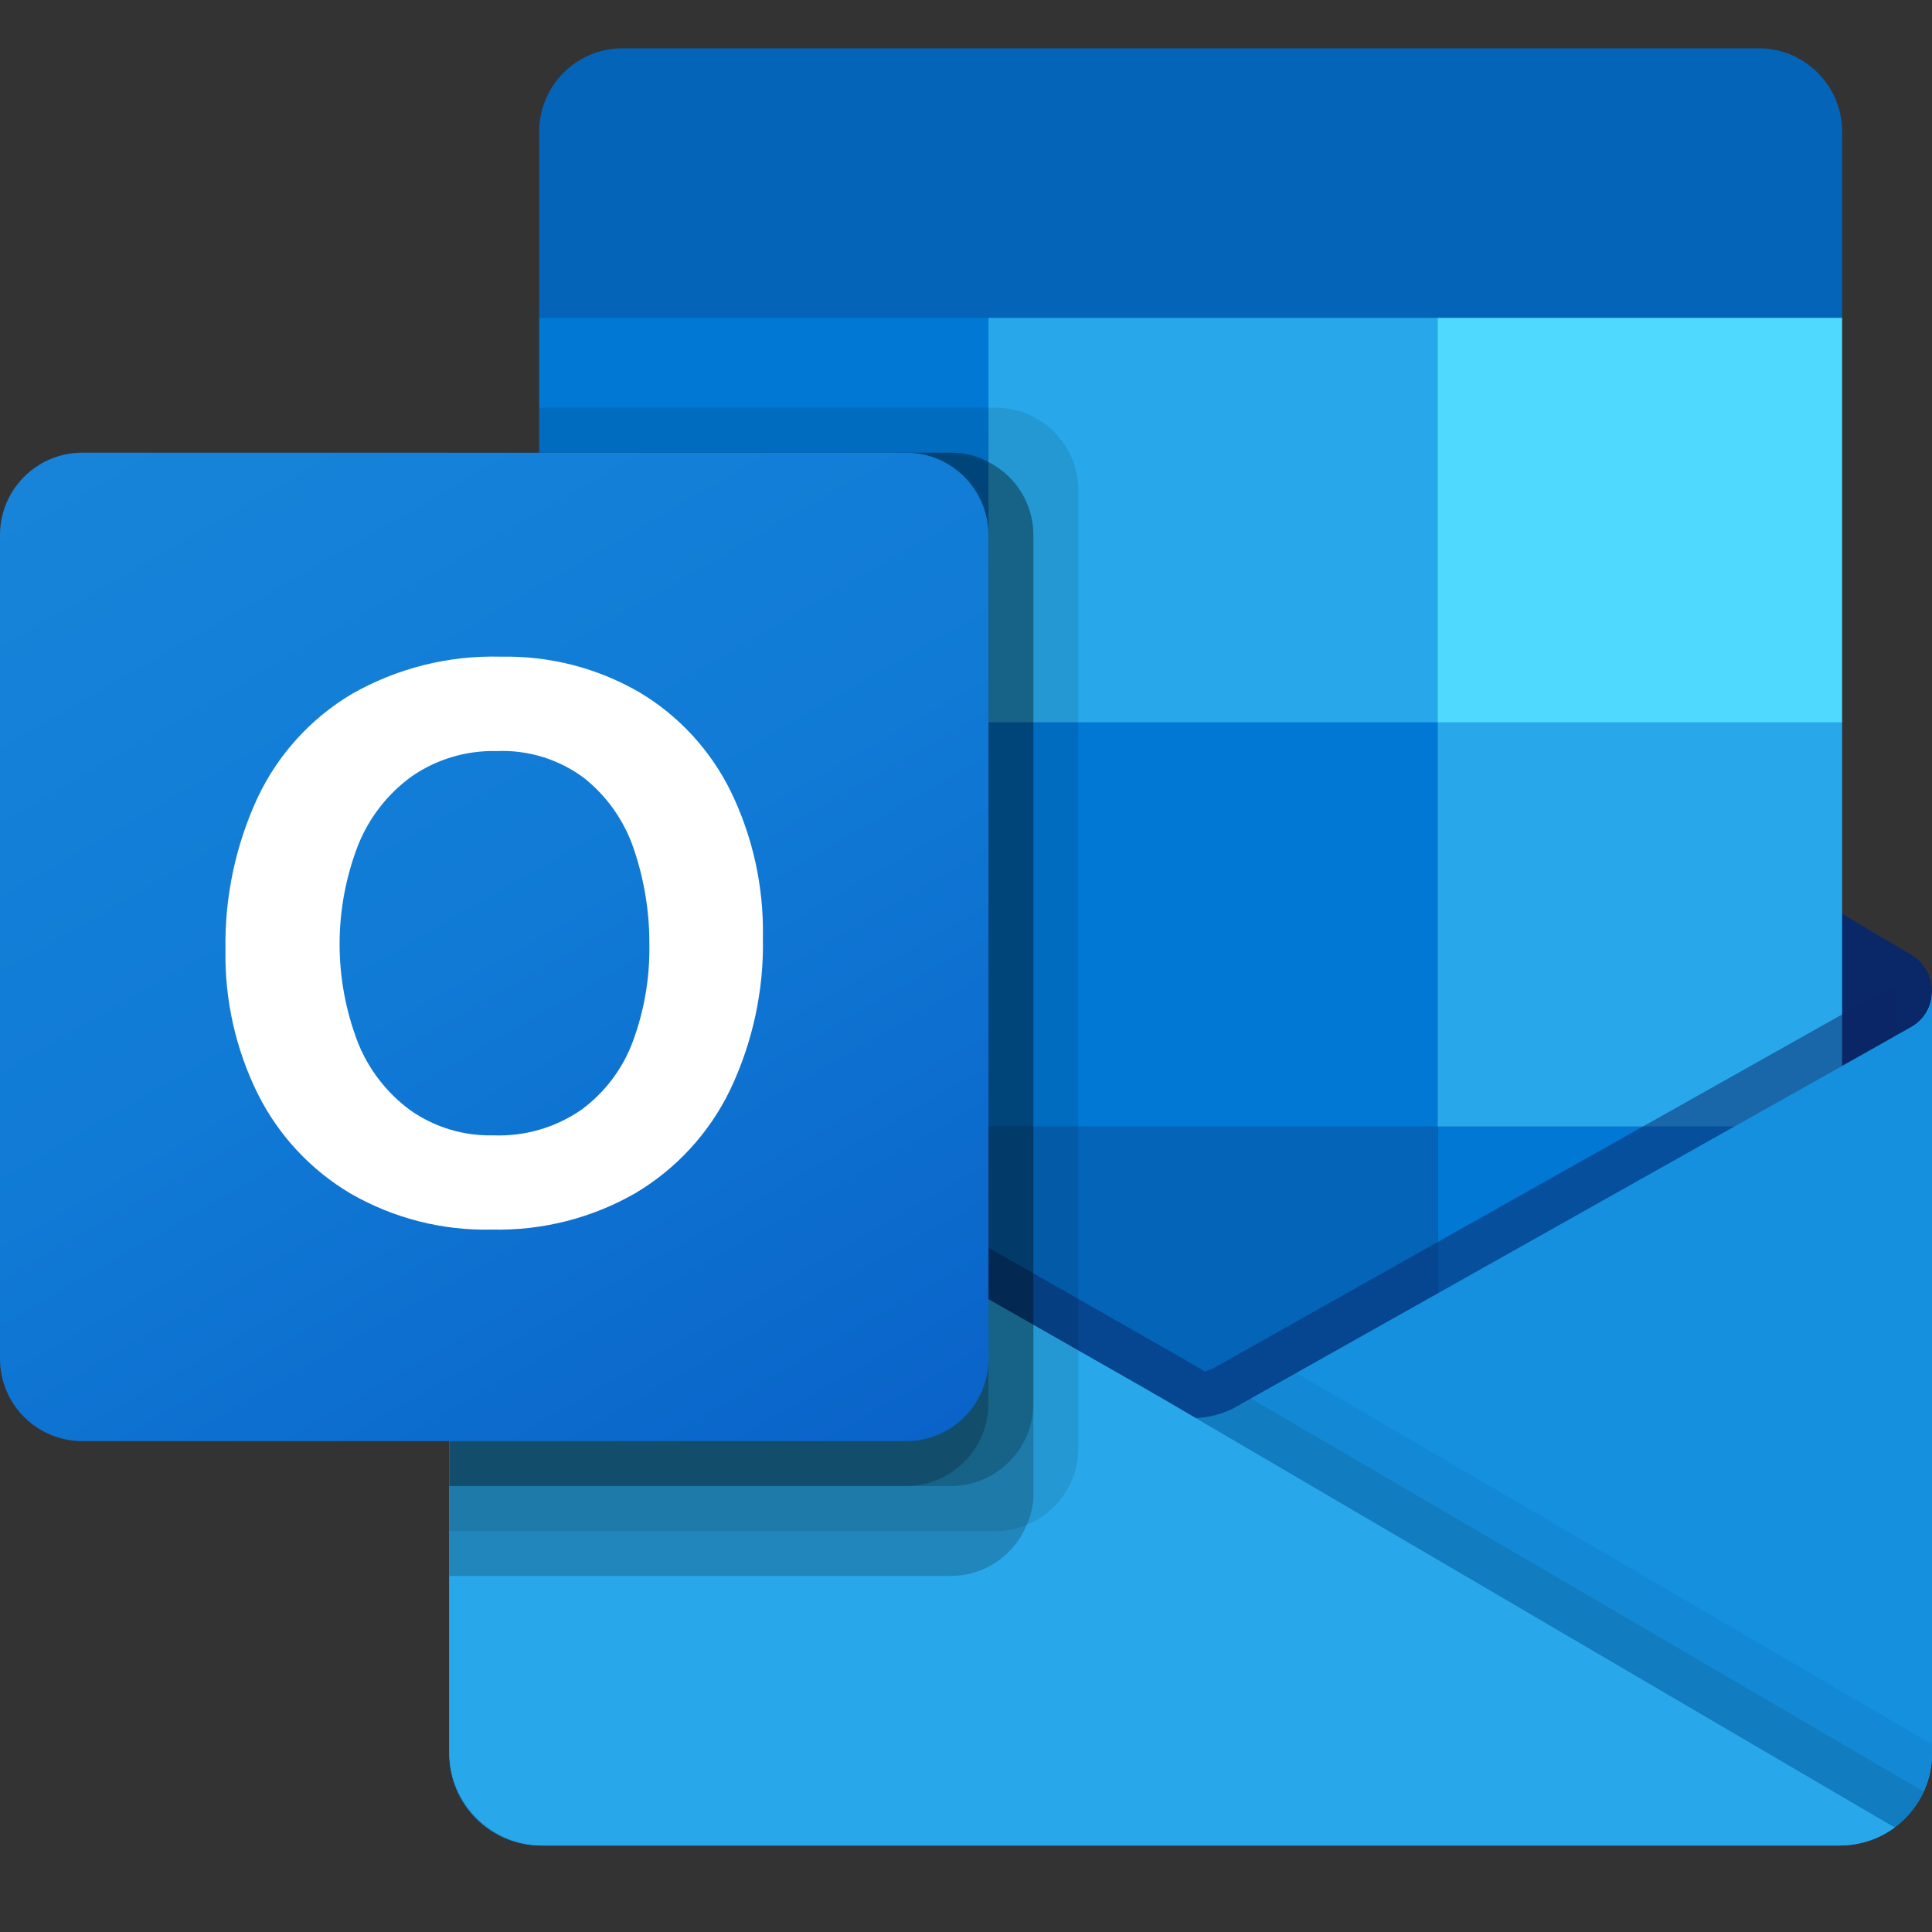
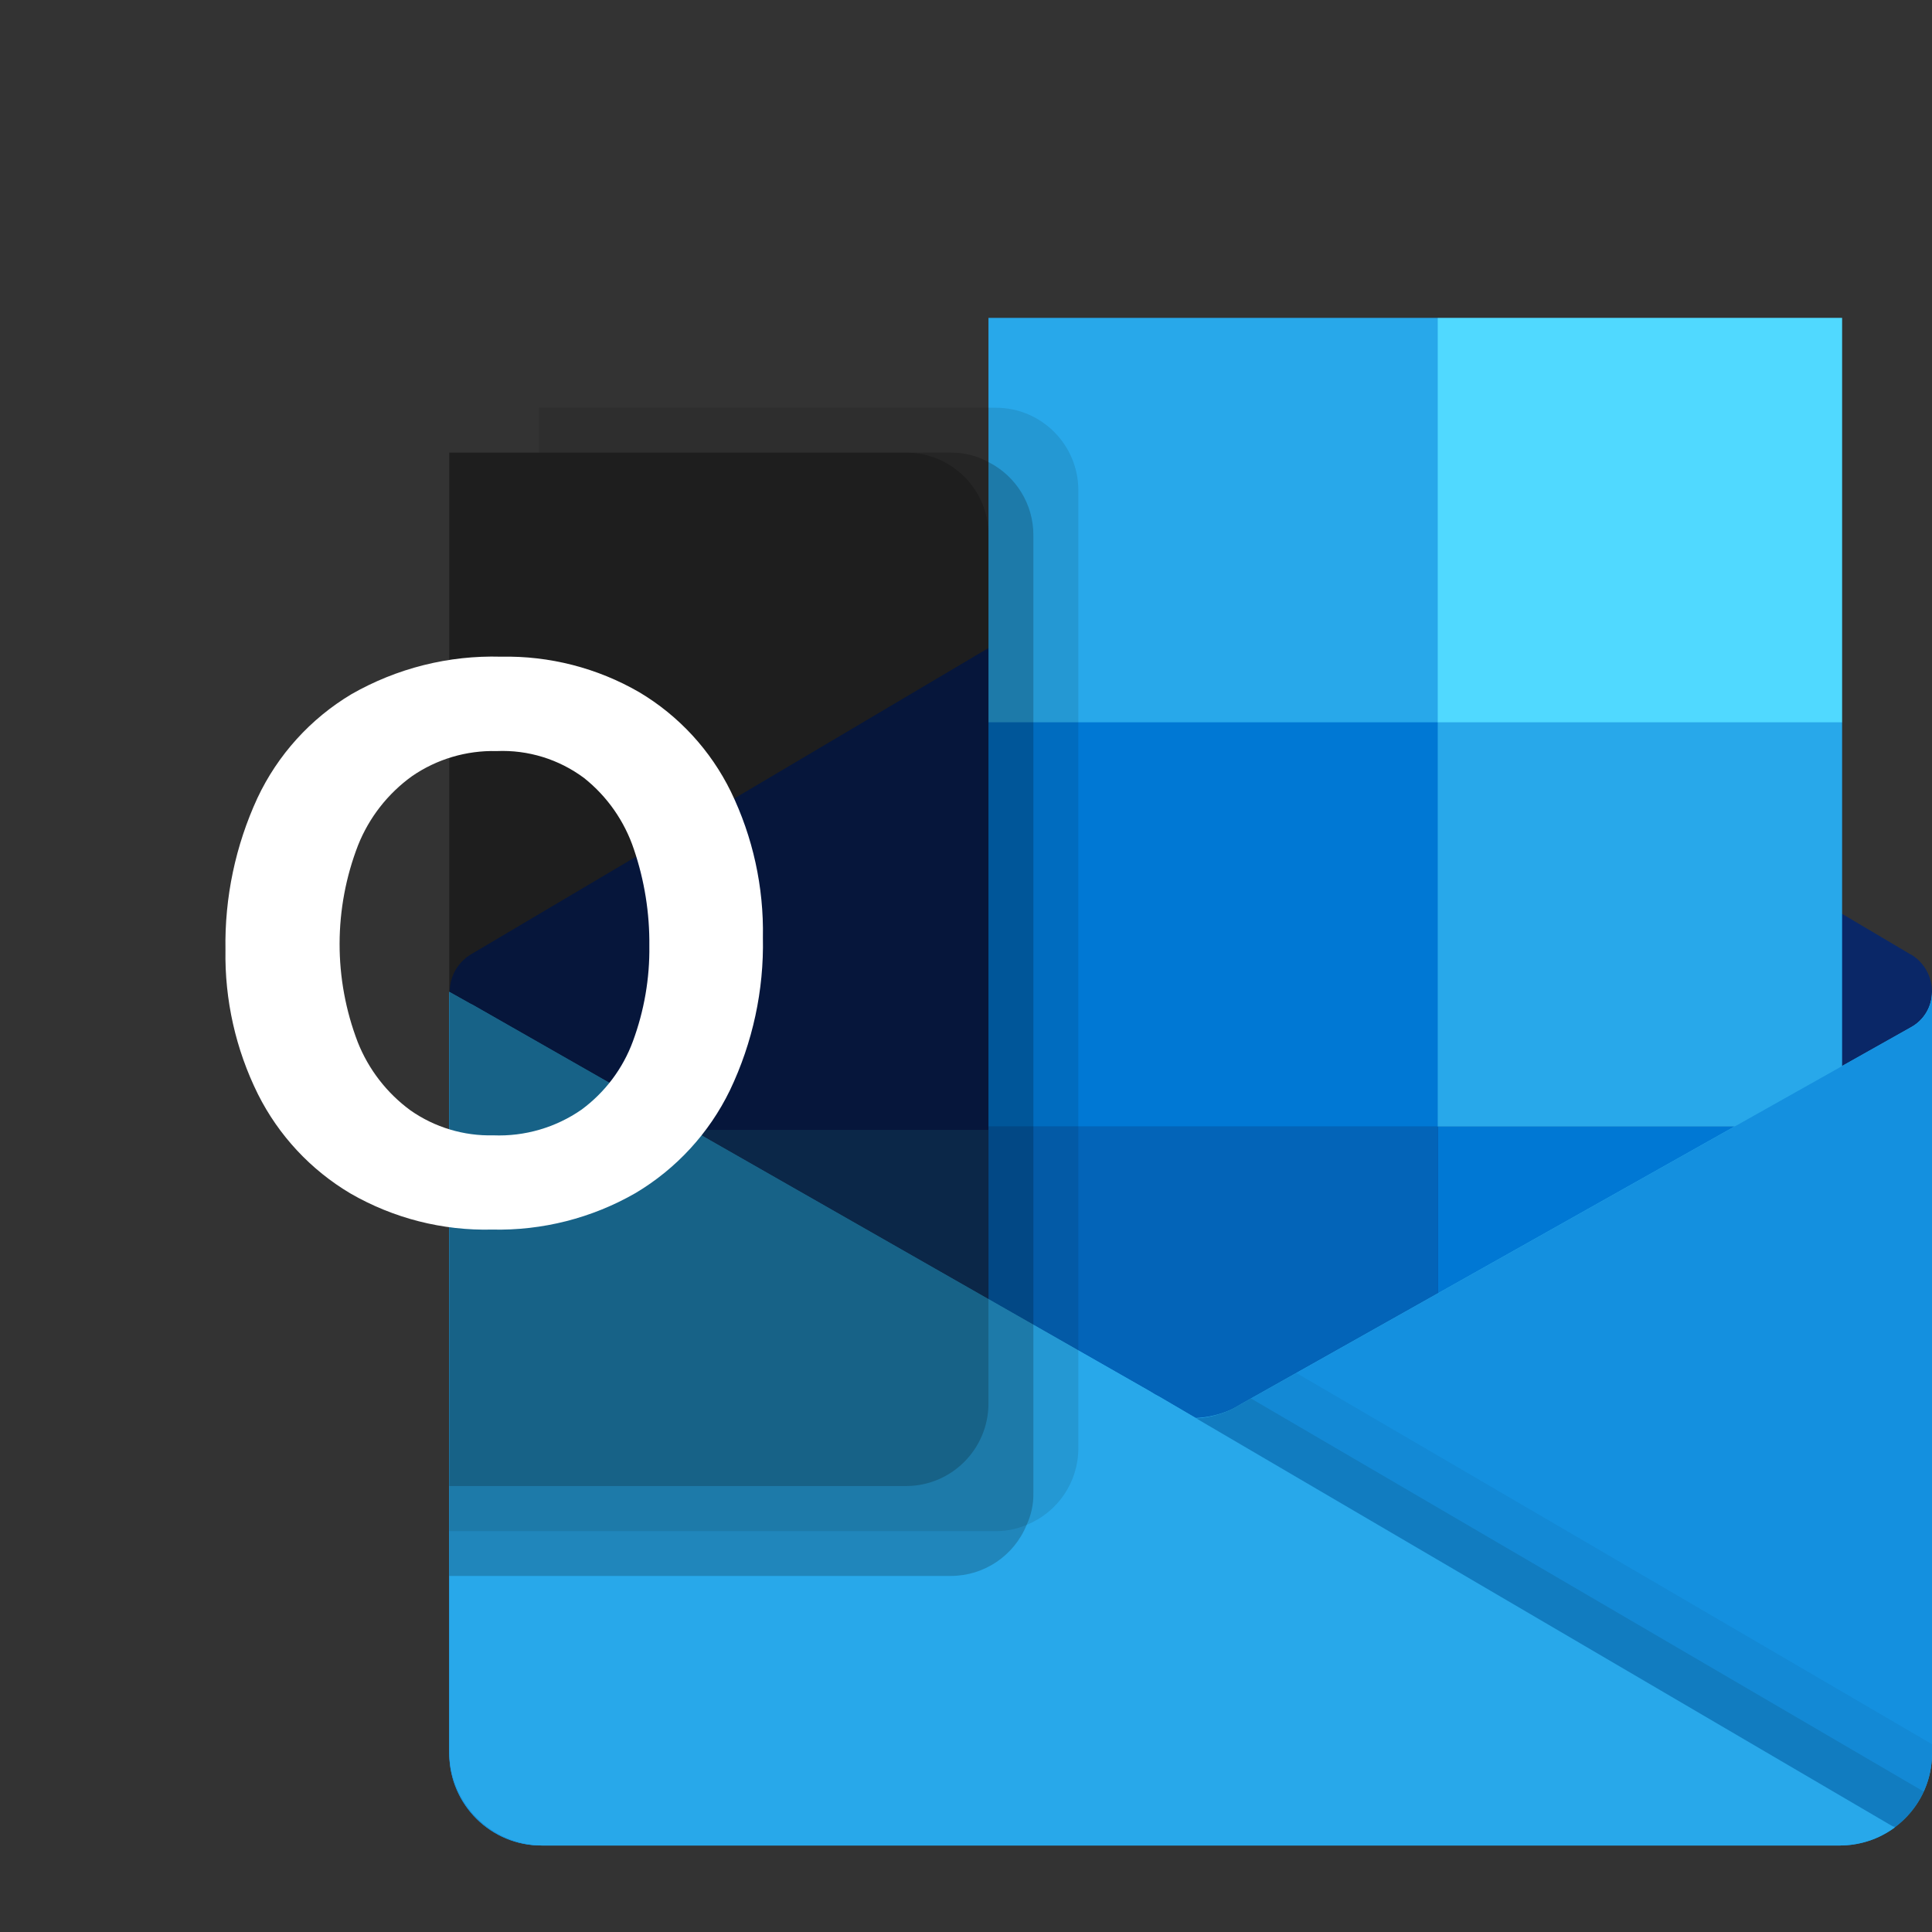
<svg xmlns="http://www.w3.org/2000/svg" width="40" height="40" viewBox="0 0 40 40" fill="none">
  <rect x="0" y="0" width="40" height="40" fill="#333333" stroke="none" />
  <g clip-path="url(#clip0)">
    <path d="M40 20.535C40.002 20.222 39.84 19.931 39.574 19.767H39.569L39.553 19.758L25.692 11.553C25.632 11.513 25.57 11.476 25.506 11.443C24.971 11.167 24.335 11.167 23.8 11.443C23.736 11.476 23.674 11.513 23.614 11.553L9.753 19.758L9.737 19.767C9.313 20.031 9.183 20.588 9.447 21.012C9.524 21.136 9.631 21.24 9.758 21.314L23.619 29.519C23.679 29.559 23.741 29.596 23.805 29.63C24.34 29.906 24.976 29.906 25.511 29.63C25.575 29.596 25.637 29.559 25.697 29.519L39.557 21.314C39.834 21.153 40.003 20.855 40 20.535Z" fill="#0A2767" />
-     <path d="M11.369 15.057H20.465V23.394H11.369V15.057ZM38.139 6.581V2.767C38.161 1.814 37.407 1.023 36.453 1H12.849C11.896 1.023 11.141 1.814 11.163 2.767V6.581L25.116 10.302L38.139 6.581Z" fill="#0364B8" />
-     <path d="M11.163 6.581H20.465V14.954H11.163V6.581Z" fill="#0078D4" />
    <path d="M29.767 6.581H20.465V14.954L29.767 23.326H38.139V14.954L29.767 6.581Z" fill="#28A8EA" />
    <path d="M20.465 14.954H29.767V23.326H20.465V14.954Z" fill="#0078D4" />
    <path d="M20.465 23.326H29.767V31.698H20.465V23.326Z" fill="#0364B8" />
    <path d="M11.369 23.394H20.465V30.974H11.369V23.394Z" fill="#14447D" />
    <path d="M29.767 23.326H38.139V31.698H29.767V23.326Z" fill="#0078D4" />
    <path d="M39.574 21.263L39.556 21.273L25.696 29.068C25.635 29.105 25.574 29.14 25.51 29.172C25.274 29.284 25.019 29.347 24.758 29.358L24.001 28.915C23.937 28.883 23.875 28.848 23.815 28.808L9.768 20.792H9.762L9.302 20.535V36.315C9.309 37.368 10.168 38.216 11.221 38.209H38.111C38.127 38.209 38.14 38.202 38.157 38.202C38.38 38.188 38.599 38.142 38.808 38.066C38.899 38.028 38.986 37.982 39.07 37.93C39.132 37.895 39.239 37.818 39.239 37.818C39.715 37.465 39.998 36.908 40 36.315V20.535C40 20.837 39.837 21.115 39.574 21.263Z" fill="url(#paint0_linear)" />
-     <path opacity="0.5" d="M39.256 20.473V21.44L24.763 31.419L9.758 20.798C9.758 20.793 9.754 20.789 9.749 20.789L8.372 19.961V19.263L8.94 19.254L10.139 19.942L10.167 19.952L10.27 20.017C10.27 20.017 24.372 28.063 24.409 28.082L24.949 28.398C24.995 28.38 25.042 28.361 25.098 28.342C25.125 28.324 39.098 20.463 39.098 20.463L39.256 20.473Z" fill="#0A2767" />
    <path d="M39.574 21.263L39.556 21.273L25.696 29.069C25.635 29.106 25.574 29.141 25.51 29.173C24.971 29.436 24.342 29.436 23.804 29.173C23.74 29.141 23.678 29.107 23.618 29.069L9.757 21.273L9.74 21.263C9.473 21.118 9.305 20.839 9.302 20.535V36.315C9.309 37.368 10.168 38.216 11.22 38.209C11.22 38.209 11.22 38.209 11.22 38.209H38.082C39.135 38.216 39.993 37.368 40 36.315C40 36.315 40 36.315 40 36.315V20.535C40 20.837 39.837 21.115 39.574 21.263Z" fill="#1490DF" />
    <path opacity="0.1" d="M25.898 28.953L25.69 29.07C25.63 29.108 25.568 29.143 25.504 29.175C25.276 29.287 25.027 29.353 24.773 29.368L30.047 35.605L39.246 37.821C39.498 37.631 39.698 37.381 39.829 37.093L25.898 28.953Z" fill="black" />
-     <path opacity="0.05" d="M26.837 28.425L25.69 29.07C25.63 29.108 25.568 29.143 25.504 29.175C25.276 29.287 25.027 29.353 24.773 29.368L27.244 36.18L39.248 37.819C39.721 37.464 40 36.907 40 36.315V36.112L26.837 28.425Z" fill="black" />
+     <path opacity="0.05" d="M26.837 28.425L25.69 29.07C25.276 29.287 25.027 29.353 24.773 29.368L27.244 36.18L39.248 37.819C39.721 37.464 40 36.907 40 36.315V36.112L26.837 28.425Z" fill="black" />
    <path d="M11.246 38.209H38.079C38.492 38.211 38.895 38.081 39.228 37.837L24 28.917C23.936 28.885 23.874 28.849 23.814 28.81L9.767 20.794H9.761L9.302 20.535V36.261C9.301 37.336 10.172 38.208 11.246 38.209C11.246 38.209 11.246 38.209 11.246 38.209Z" fill="#28A8EA" />
    <path opacity="0.1" d="M22.326 10.147V29.989C22.324 30.684 21.901 31.31 21.256 31.57C21.056 31.656 20.841 31.7 20.623 31.701H9.302V9.372H11.163V8.442H20.623C21.563 8.445 22.323 9.207 22.326 10.147Z" fill="black" />
    <path opacity="0.2" d="M21.395 11.077V30.919C21.398 31.144 21.35 31.366 21.256 31.57C20.997 32.207 20.38 32.625 19.693 32.628H9.302V9.372H19.693C19.963 9.369 20.229 9.437 20.465 9.567C21.035 9.855 21.395 10.439 21.395 11.077Z" fill="black" />
-     <path opacity="0.2" d="M21.395 11.077V29.059C21.391 29.998 20.632 30.759 19.693 30.767H9.302V9.372H19.693C19.963 9.369 20.229 9.437 20.465 9.567C21.035 9.855 21.395 10.439 21.395 11.077Z" fill="black" />
    <path opacity="0.2" d="M20.465 11.077V29.059C20.464 29.999 19.704 30.763 18.763 30.767H9.302V9.372H18.763C19.703 9.373 20.466 10.136 20.465 11.076C20.465 11.077 20.465 11.077 20.465 11.077Z" fill="black" />
-     <path d="M1.705 9.372H18.76C19.702 9.372 20.465 10.136 20.465 11.077V28.132C20.465 29.074 19.702 29.837 18.76 29.837H1.705C0.763 29.837 0 29.074 0 28.132V11.077C0 10.136 0.763 9.372 1.705 9.372Z" fill="url(#paint1_linear)" />
    <path d="M5.329 16.524C5.75 15.628 6.428 14.879 7.277 14.372C8.218 13.834 9.289 13.565 10.372 13.596C11.376 13.575 12.367 13.829 13.236 14.332C14.054 14.819 14.712 15.534 15.131 16.388C15.588 17.329 15.815 18.365 15.795 19.411C15.818 20.504 15.583 21.587 15.112 22.574C14.682 23.459 14.003 24.198 13.158 24.701C12.255 25.22 11.228 25.481 10.187 25.457C9.161 25.482 8.149 25.224 7.26 24.712C6.435 24.224 5.769 23.509 5.34 22.653C4.88 21.725 4.65 20.701 4.668 19.666C4.649 18.582 4.875 17.508 5.329 16.524ZM7.406 21.575C7.63 22.141 8.01 22.632 8.501 22.991C9.002 23.341 9.602 23.521 10.213 23.506C10.864 23.532 11.505 23.345 12.04 22.974C12.525 22.616 12.896 22.124 13.104 21.558C13.337 20.926 13.453 20.257 13.444 19.583C13.451 18.903 13.343 18.227 13.124 17.583C12.93 17.002 12.572 16.489 12.093 16.108C11.571 15.719 10.932 15.522 10.282 15.55C9.658 15.534 9.044 15.716 8.53 16.07C8.03 16.43 7.643 16.925 7.414 17.498C6.906 18.809 6.903 20.263 7.407 21.577L7.406 21.575Z" fill="white" />
    <path d="M29.767 6.581H38.139V14.954H29.767V6.581Z" fill="#50D9FF" />
  </g>
  <defs>
    <linearGradient id="paint0_linear" x1="24.651" y1="20.535" x2="24.651" y2="38.209" gradientUnits="userSpaceOnUse">
      <stop stop-color="#35B8F1" />
      <stop offset="1" stop-color="#28A8EA" />
    </linearGradient>
    <linearGradient id="paint1_linear" x1="3.555" y1="8.04" x2="16.91" y2="31.169" gradientUnits="userSpaceOnUse">
      <stop stop-color="#1784D9" />
      <stop offset="0.5" stop-color="#107AD5" />
      <stop offset="1" stop-color="#0A63C9" />
    </linearGradient>
    <clipPath id="clip0">
      <rect width="40" height="37.209" fill="white" transform="translate(0 1)" />
    </clipPath>
  </defs>
</svg>